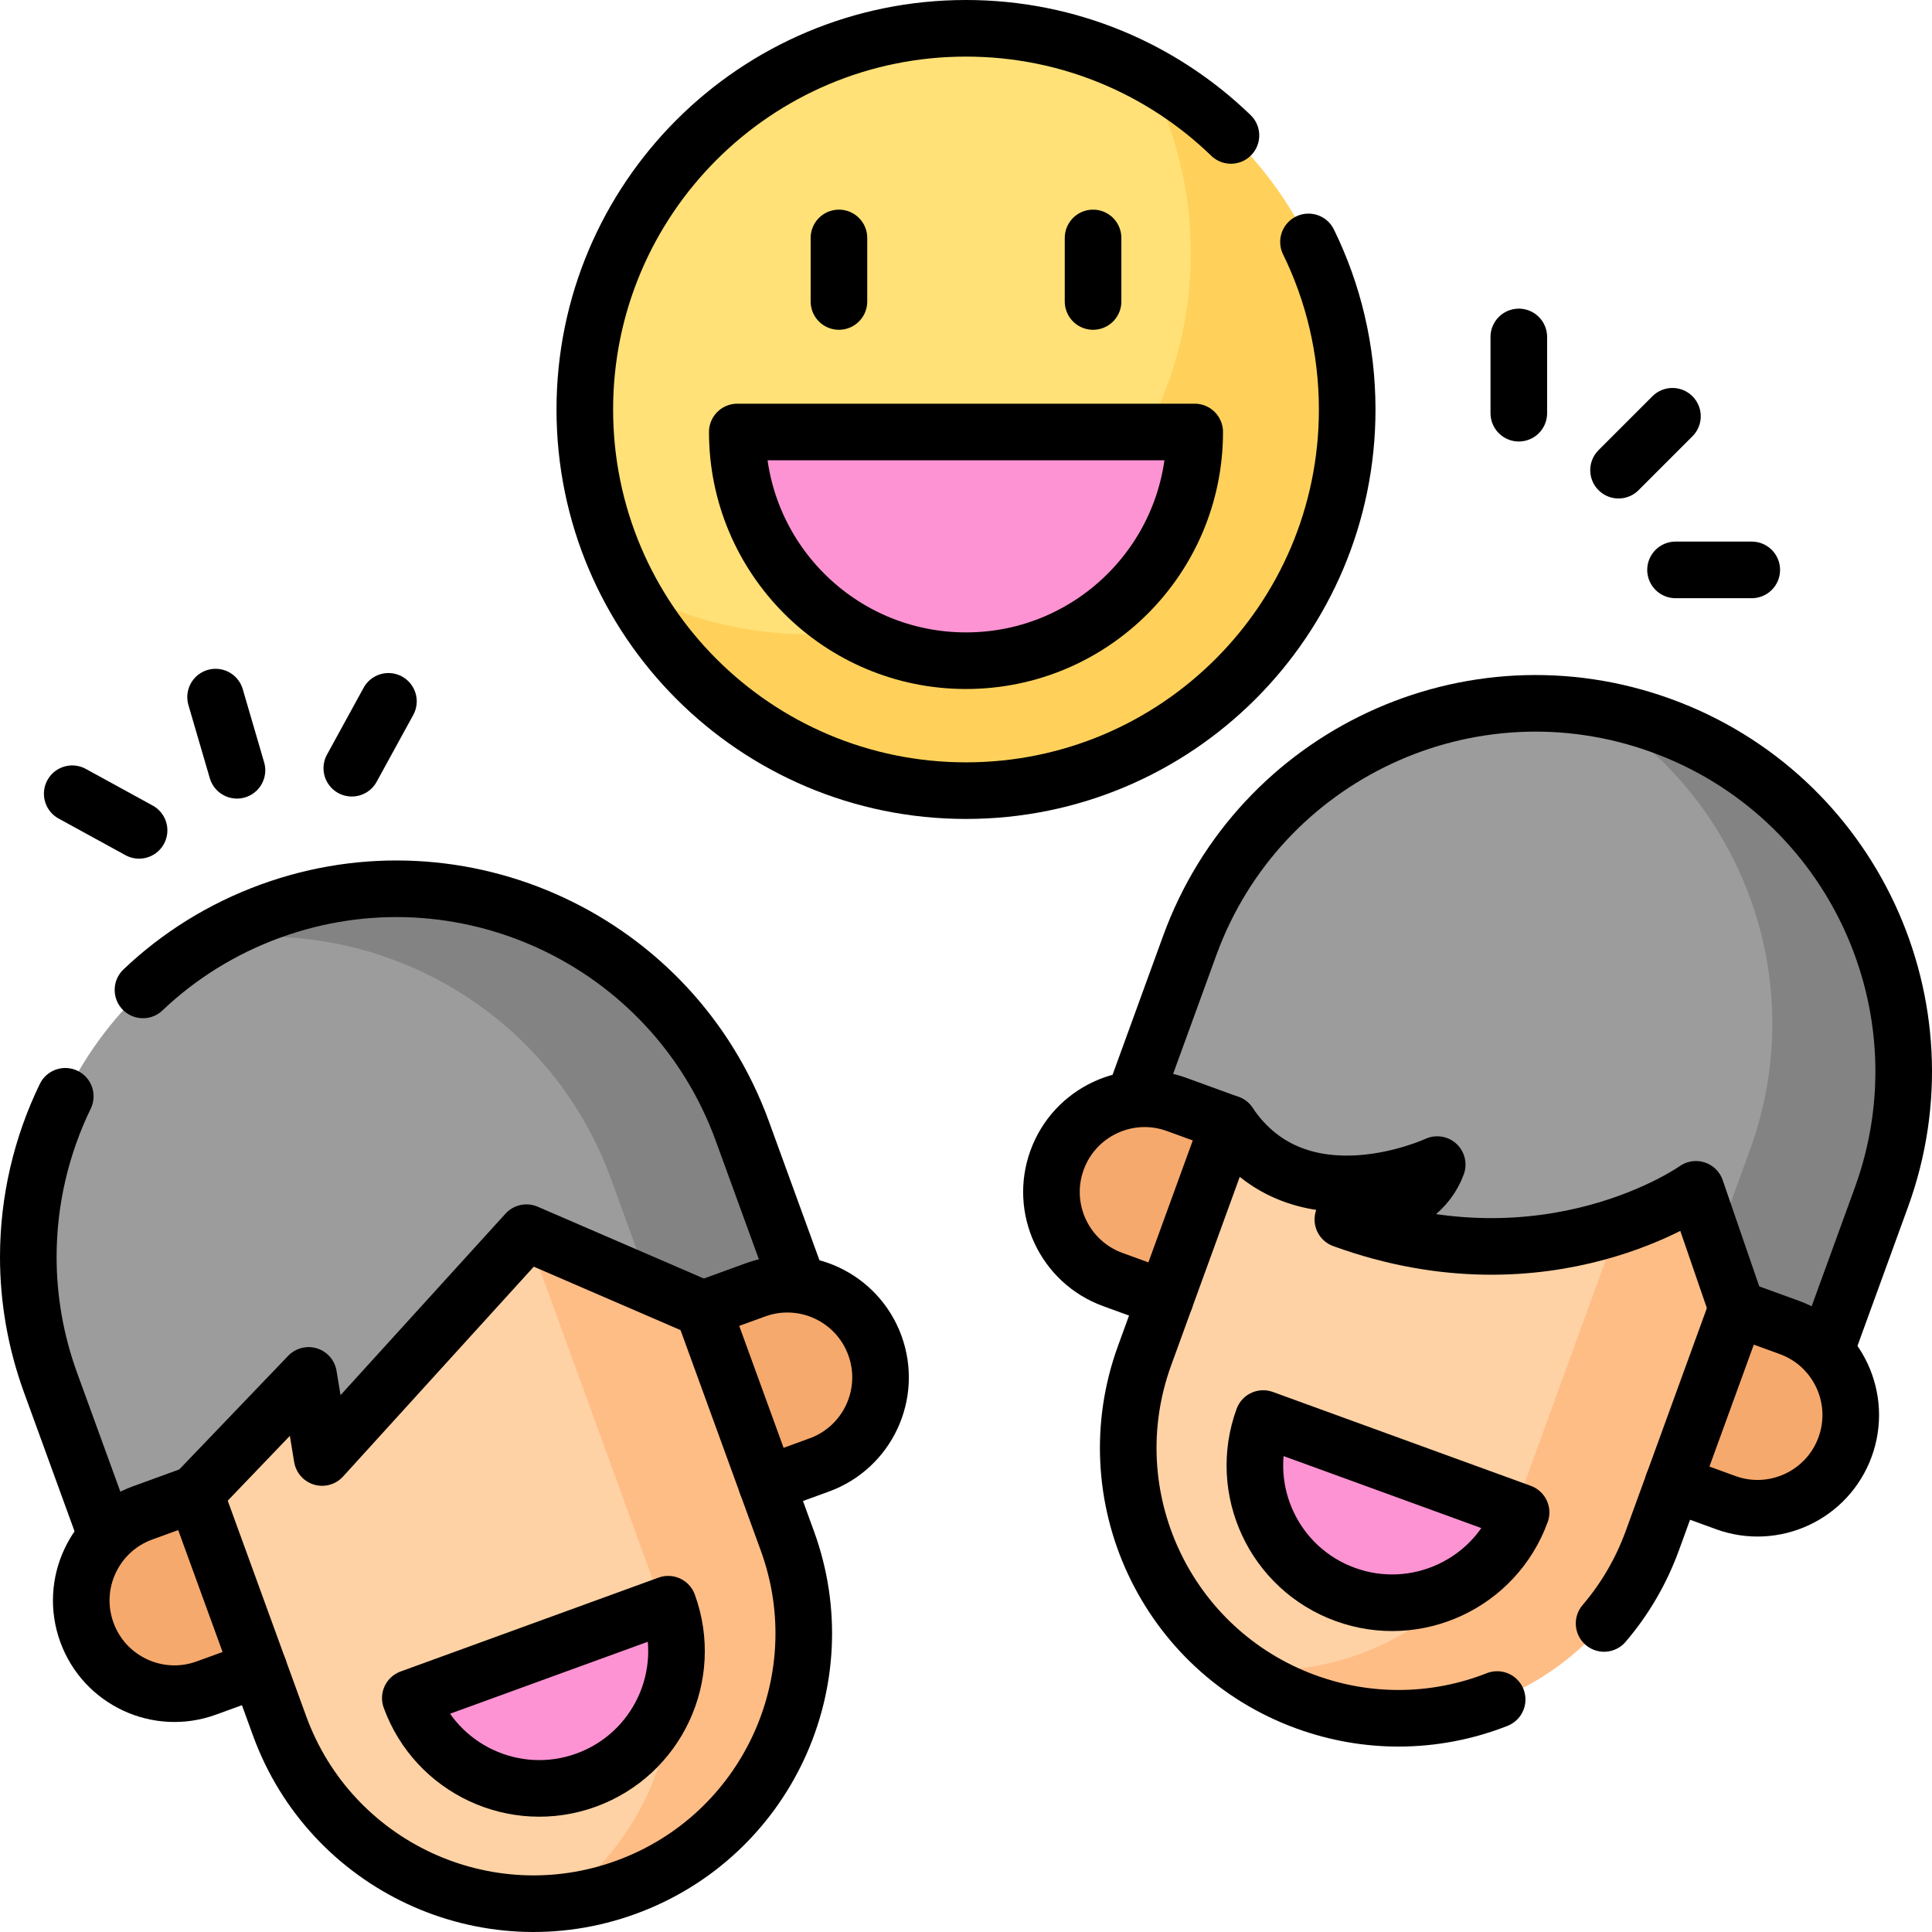
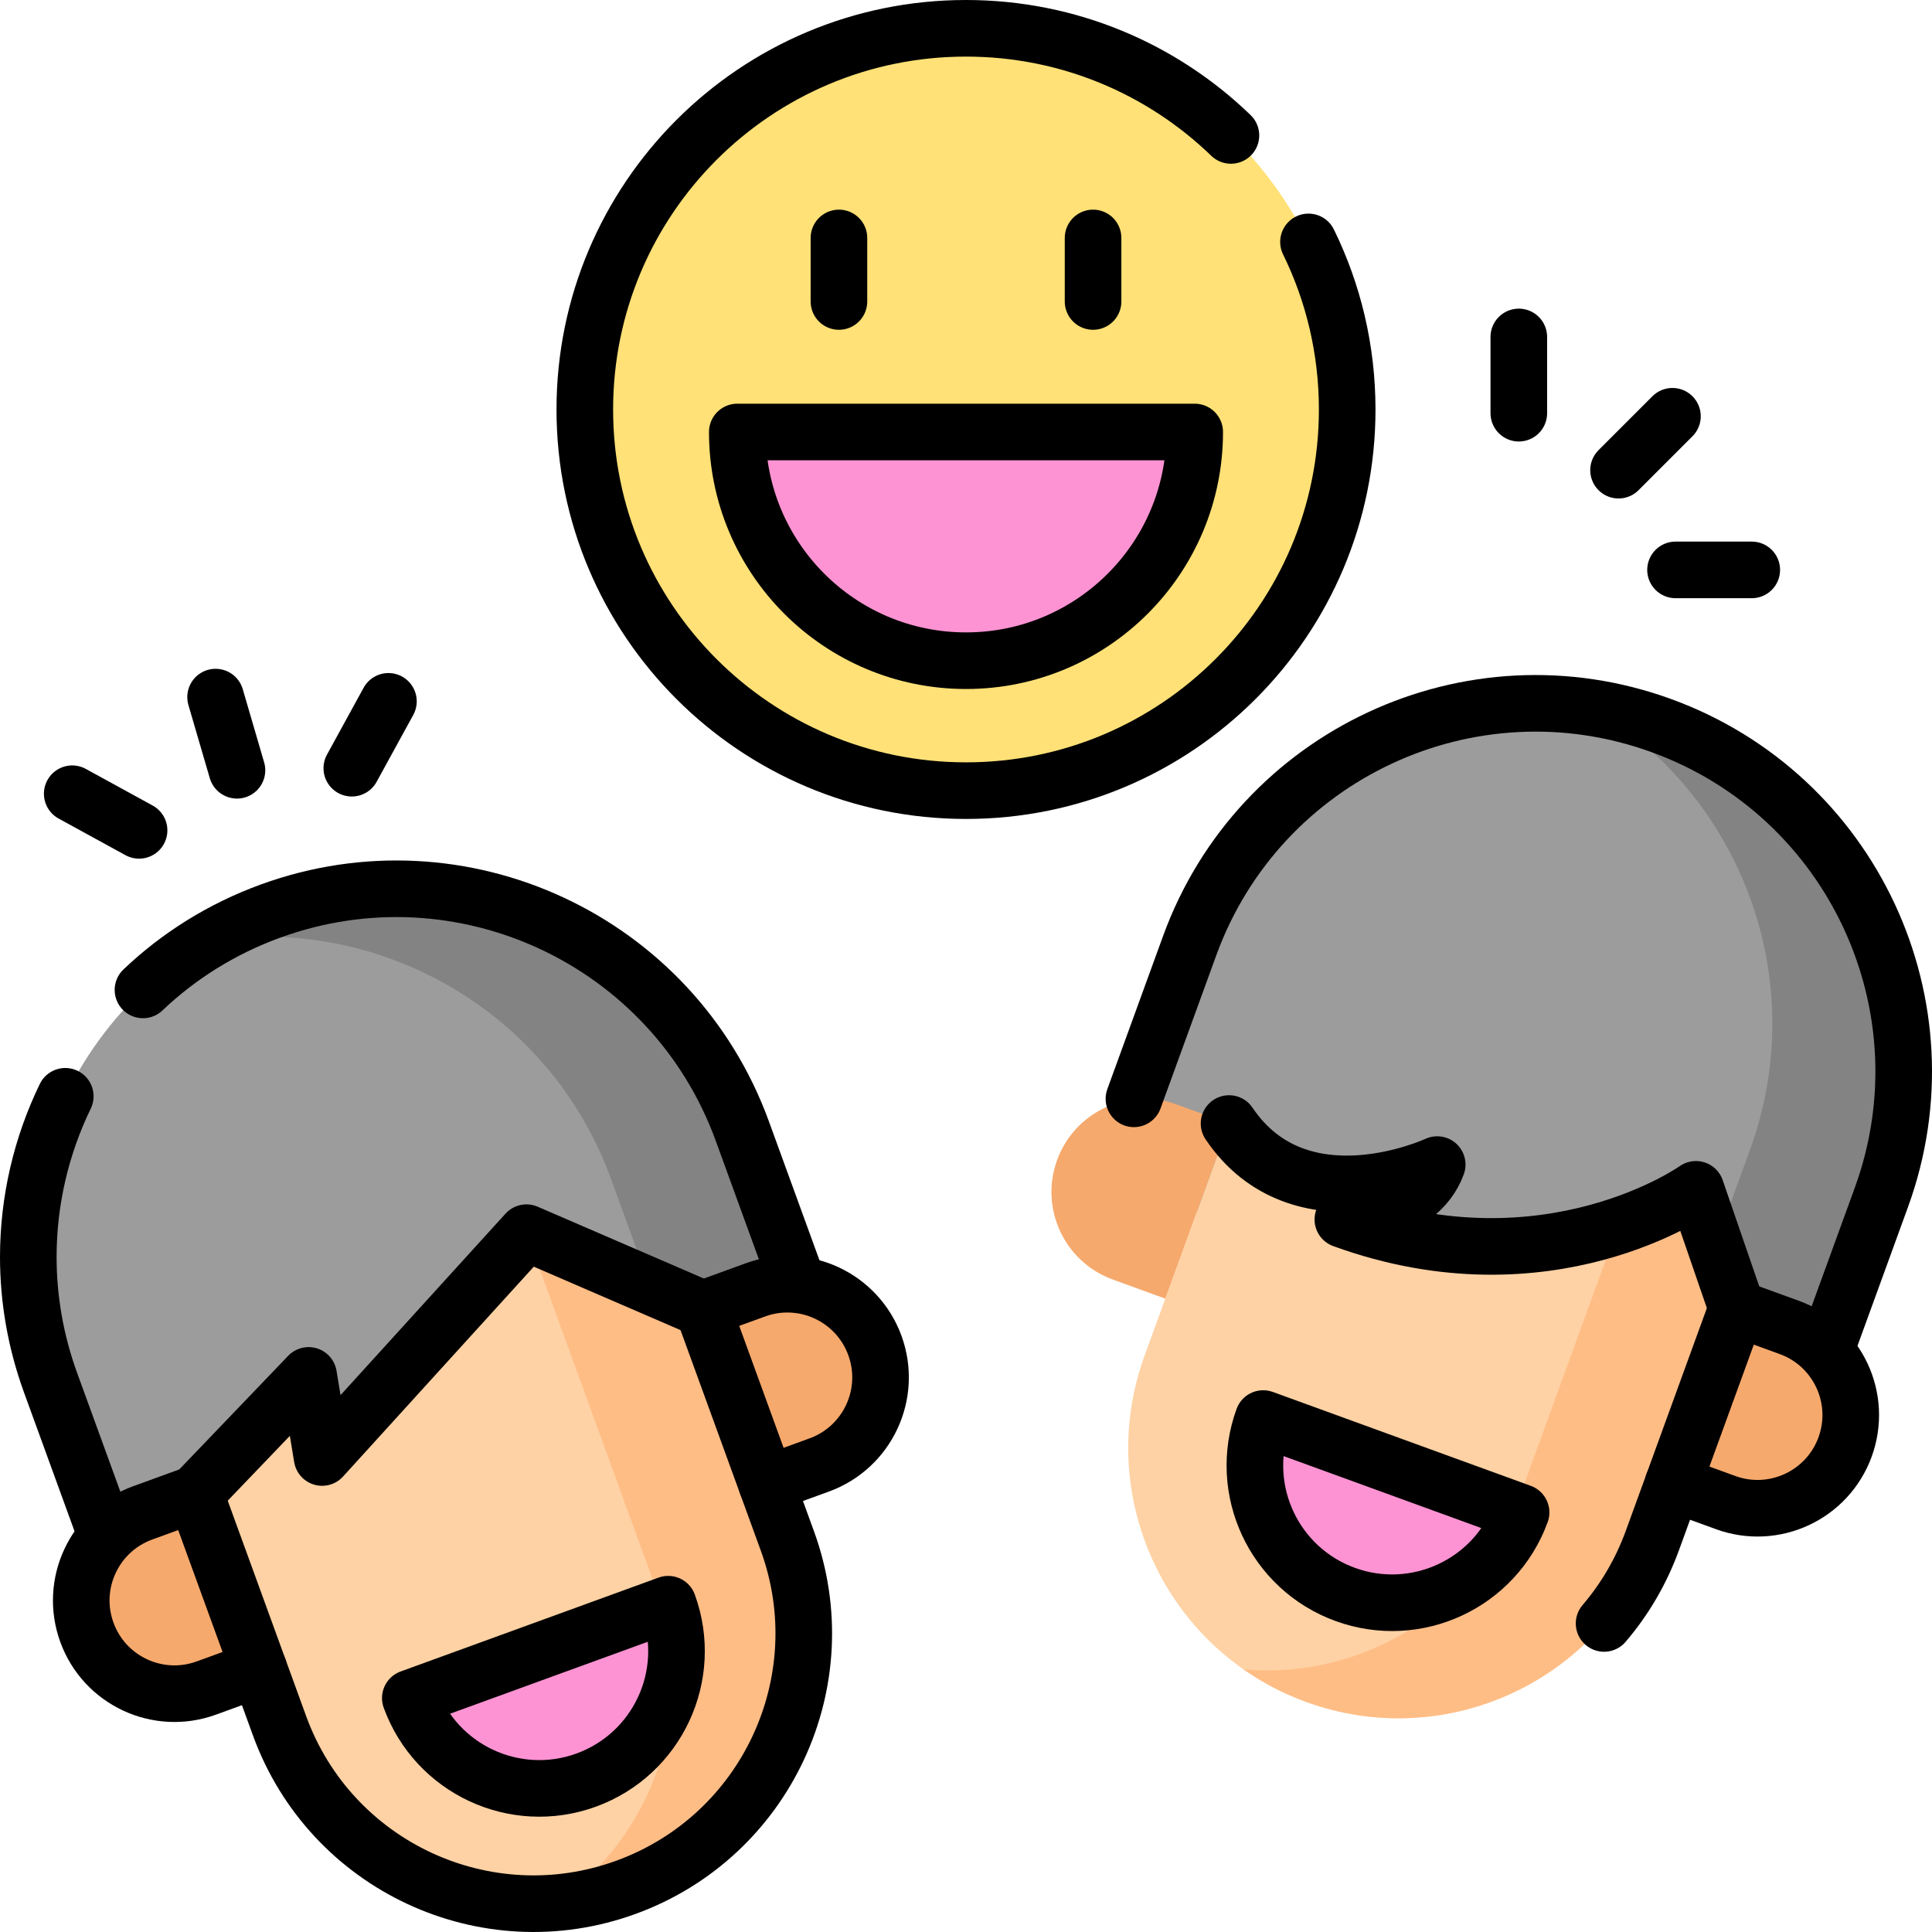
<svg xmlns="http://www.w3.org/2000/svg" version="1.1" id="Capa_1" x="0px" y="0px" viewBox="0 0 512 512" style="enable-background:new 0 0 512 512;" xml:space="preserve" width="512" height="512">
  <g>
    <g>
      <circle style="fill:#FFE177;" cx="256" cy="108.516" r="101.016" />
-       <path style="fill:#FFD15B;" d="M303.643,19.432c7.607,14.195,11.932,30.412,11.932,47.643c0,55.79-45.227,101.016-101.016,101.016&#10;&#09;&#09;&#09;c-17.231,0-33.448-4.325-47.643-11.932c17.023,31.763,50.525,53.373,89.084,53.373c55.79,0,101.016-45.227,101.016-101.016&#10;&#09;&#09;&#09;C357.016,69.958,335.406,36.456,303.643,19.432z" />
      <path style="fill:#FE93D3;" d="M316.61,114.482c0,33.474-27.136,60.61-60.61,60.61s-60.61-27.136-60.61-60.61L316.61,114.482z" />
    </g>
    <g>
      <g>
        <path style="fill:#FED2A4;" d="M334.579,273.383l-31.248,85.854c-13.526,37.164,5.635,78.256,42.799,91.782l0,0&#10;&#09;&#09;&#09;&#09;c37.164,13.526,78.256-5.635,91.783-42.799l31.248-85.854L334.579,273.383z" />
        <path style="fill:#FFBD86;" d="M434.355,309.698l-31.248,85.854c-11.335,31.144-42.03,49.632-73.548,46.848&#10;&#09;&#09;&#09;&#09;c5.013,3.504,10.551,6.428,16.571,8.619l0,0c37.164,13.526,78.256-5.635,91.782-42.799l31.248-85.854L434.355,309.698z" />
        <path style="fill:#9C9C9C;" d="M440.296,192.298L440.296,192.298c-50.62-18.424-106.59,7.676-125.014,58.295l-22.38,61.49&#10;&#09;&#09;&#09;&#09;l24.364,8.868l8.445-23.204c18.768,27.853,55.164,10.881,55.164,10.881c-5.067,13.922-25.004,14.549-25.004,14.549&#10;&#09;&#09;&#09;&#09;c54.529,19.847,93.566-7.989,93.566-7.989l10.855,31.543l-8.445,23.204l24.364,8.868l22.38-61.49&#10;&#09;&#09;&#09;&#09;C517.015,266.693,490.916,210.722,440.296,192.298z" />
        <path style="fill:#838383;" d="M440.296,192.298L440.296,192.298c-5.953-2.167-11.98-3.695-18.011-4.663&#10;&#09;&#09;&#09;&#09;c39.334,23.526,57.758,72.342,41.501,117.009l-9.24,25.388l5.747,16.699l-8.445,23.204l24.364,8.868l22.38-61.49&#10;&#09;&#09;&#09;&#09;C517.015,266.693,490.916,210.722,440.296,192.298z" />
        <path style="fill:#F6A96C;" d="M457.324,398.205l-13.922-5.067l16.891-46.407l13.922,5.067&#10;&#09;&#09;&#09;&#09;c12.815,4.664,19.423,18.834,14.758,31.649l0,0C484.309,396.262,470.139,402.869,457.324,398.205z" />
        <path style="fill:#F6A96C;" d="M311.789,292.68l13.922,5.067l-16.891,46.407l-13.922-5.067&#10;&#09;&#09;&#09;&#09;c-12.815-4.664-19.423-18.834-14.758-31.649v0C284.804,294.623,298.974,288.015,311.789,292.68z" />
      </g>
      <path style="fill:#FE93D3;" d="M403.105,400.807c-6.869,18.873-27.737,28.604-46.611,21.735s-28.604-27.738-21.735-46.611&#10;&#09;&#09;&#09;L403.105,400.807z" />
    </g>
    <g>
      <g>
        <path style="fill:#FED2A4;" d="M30.594,337.864l43.494,119.499c13.526,37.164,54.619,56.325,91.782,42.799l0,0&#10;&#09;&#09;&#09;&#09;c37.164-13.526,56.325-54.619,42.799-91.782L165.175,288.88L30.594,337.864z" />
        <path style="fill:#FFBD86;" d="M133.603,310.431l40.261,110.616c11.335,31.144-0.294,65.037-26.228,83.164&#10;&#09;&#09;&#09;&#09;c6.092-0.538,12.214-1.858,18.234-4.049l0,0c37.164-13.526,56.325-54.619,42.799-91.782l-40.261-110.616L133.603,310.431z" />
        <path style="fill:#9C9C9C;" d="M71.704,241.441L71.704,241.441c-50.62,18.424-76.719,74.395-58.295,125.014l22.38,61.49&#10;&#09;&#09;&#09;&#09;l24.364-8.868l-8.445-23.204l30.076-31.378l3.577,21.758l54.155-59.579l46.774,20.216l8.445,23.204l24.364-8.868l-22.38-61.49&#10;&#09;&#09;&#09;&#09;C178.294,249.116,122.323,223.017,71.704,241.441z" />
        <path style="fill:#838383;" d="M71.704,241.441L71.704,241.441c-5.953,2.167-11.553,4.87-16.795,8.005&#10;&#09;&#09;&#09;&#09;c45.254-7.261,90.746,18.291,107.003,62.958l10.344,28.421l14.032,6.065l8.445,23.204l24.364-8.868l-22.38-61.49&#10;&#09;&#09;&#09;&#09;C178.294,249.116,122.323,223.017,71.704,241.441z" />
        <path style="fill:#F6A96C;" d="M217.102,388.23l-13.922,5.067l-16.891-46.407l13.922-5.067&#10;&#09;&#09;&#09;&#09;c12.815-4.664,26.985,1.943,31.649,14.758l0,0C236.525,369.396,229.917,383.565,217.102,388.23z" />
        <path style="fill:#F6A96C;" d="M37.785,400.94l13.922-5.067l16.891,46.407l-13.922,5.067&#10;&#09;&#09;&#09;&#09;c-12.815,4.664-26.985-1.943-31.649-14.758l0,0C18.363,419.775,24.97,405.605,37.785,400.94z" />
      </g>
      <path style="fill:#FE93D3;" d="M108.736,450.008c6.869,18.873,27.738,28.604,46.611,21.735s28.604-27.737,21.735-46.611&#10;&#09;&#09;&#09;L108.736,450.008z" />
    </g>
    <path style="fill:none;stroke:#000000;stroke-width:15;stroke-linecap:round;stroke-linejoin:round;stroke-miterlimit:10;" d="&#10;&#09;&#09;M346.76,64.11c6.57,13.4,10.26,28.47,10.26,44.41c0,55.79-45.23,101.01-101.02,101.01s-101.02-45.22-101.02-101.01&#10;&#09;&#09;S200.21,7.5,256,7.5c27.29,0,52.04,10.82,70.21,28.39" />
    <path style="fill:none;stroke:#000000;stroke-width:15;stroke-linecap:round;stroke-linejoin:round;stroke-miterlimit:10;" d="&#10;&#09;&#09;M316.61,114.482c0,33.474-27.136,60.61-60.61,60.61s-60.61-27.136-60.61-60.61L316.61,114.482z" />
    <line style="fill:none;stroke:#000000;stroke-width:15;stroke-linecap:round;stroke-linejoin:round;stroke-miterlimit:10;" x1="222.328" y1="63.059" x2="222.328" y2="79.895" />
    <line style="fill:none;stroke:#000000;stroke-width:15;stroke-linecap:round;stroke-linejoin:round;stroke-miterlimit:10;" x1="289.672" y1="63.059" x2="289.672" y2="79.895" />
    <path style="fill:none;stroke:#000000;stroke-width:15;stroke-linecap:round;stroke-linejoin:round;stroke-miterlimit:10;" d="&#10;&#09;&#09;M425.1,430.23c5.41-6.33,9.8-13.72,12.81-22.01l5.49-15.08" />
-     <path style="fill:none;stroke:#000000;stroke-width:15;stroke-linecap:round;stroke-linejoin:round;stroke-miterlimit:10;" d="&#10;&#09;&#09;M308.82,344.15l-5.49,15.09c-13.53,37.16,5.64,78.25,42.8,91.78c8.08,2.94,16.35,4.34,24.48,4.34c9.04,0,17.9-1.72,26.15-4.97" />
    <path style="fill:none;stroke:#000000;stroke-width:15;stroke-linecap:round;stroke-linejoin:round;stroke-miterlimit:10;" d="&#10;&#09;&#09;M483.812,357.919l14.78-40.607c18.424-50.619-7.676-106.59-58.295-125.014l0,0c-50.619-18.424-106.59,7.676-125.014,58.295&#10;&#09;&#09;l-14.78,40.607" />
    <path style="fill:none;stroke:#000000;stroke-width:15;stroke-linecap:round;stroke-linejoin:round;stroke-miterlimit:10;" d="&#10;&#09;&#09;M325.711,297.747c18.768,27.853,55.164,10.881,55.164,10.881c-5.067,13.922-25.004,14.549-25.004,14.549&#10;&#09;&#09;c54.529,19.847,93.566-7.989,93.566-7.989l10.855,31.543" />
    <path style="fill:none;stroke:#000000;stroke-width:15;stroke-linecap:round;stroke-linejoin:round;stroke-miterlimit:10;" d="&#10;&#09;&#09;M457.324,398.205l-13.922-5.067l16.891-46.407l13.922,5.067c12.815,4.664,19.423,18.834,14.758,31.649l0,0&#10;&#09;&#09;C484.309,396.262,470.139,402.869,457.324,398.205z" />
-     <path style="fill:none;stroke:#000000;stroke-width:15;stroke-linecap:round;stroke-linejoin:round;stroke-miterlimit:10;" d="&#10;&#09;&#09;M311.789,292.68l13.922,5.067l-16.891,46.407l-13.922-5.067c-12.815-4.664-19.423-18.834-14.758-31.649v0&#10;&#09;&#09;C284.804,294.623,298.974,288.015,311.789,292.68z" />
    <path style="fill:none;stroke:#000000;stroke-width:15;stroke-linecap:round;stroke-linejoin:round;stroke-miterlimit:10;" d="&#10;&#09;&#09;M403.105,400.807c-6.869,18.873-27.737,28.604-46.611,21.735s-28.604-27.738-21.735-46.611L403.105,400.807z" />
    <path style="fill:none;stroke:#000000;stroke-width:15;stroke-linecap:round;stroke-linejoin:round;stroke-miterlimit:10;" d="&#10;&#09;&#09;M68.599,442.281l5.49,15.082c13.526,37.164,54.619,56.325,91.782,42.799l0,0c37.164-13.526,56.325-54.619,42.799-91.782&#10;&#09;&#09;l-5.49-15.082" />
    <path style="fill:none;stroke:#000000;stroke-width:15;stroke-linecap:round;stroke-linejoin:round;stroke-miterlimit:10;" d="&#10;&#09;&#09;M17.3,290.53c-6.37,13.13-9.8,27.68-9.8,42.57c0,11.07,1.9,22.34,5.91,33.35l14.78,40.61" />
    <path style="fill:none;stroke:#000000;stroke-width:15;stroke-linecap:round;stroke-linejoin:round;stroke-miterlimit:10;" d="&#10;&#09;&#09;M37.89,262.34c9.42-8.96,20.81-16.17,33.81-20.9c50.62-18.42,106.59,7.68,125.02,58.3l14.78,40.6" />
    <path style="fill:none;stroke:#000000;stroke-width:15;stroke-linecap:round;stroke-linejoin:round;stroke-miterlimit:10;" d="&#10;&#09;&#09;M217.102,388.23l-13.922,5.067l-16.891-46.407l13.922-5.067c12.815-4.664,26.985,1.943,31.649,14.758l0,0&#10;&#09;&#09;C236.525,369.396,229.917,383.565,217.102,388.23z" />
    <path style="fill:none;stroke:#000000;stroke-width:15;stroke-linecap:round;stroke-linejoin:round;stroke-miterlimit:10;" d="&#10;&#09;&#09;M37.785,400.94l13.922-5.067l16.891,46.407l-13.922,5.067c-12.815,4.664-26.985-1.943-31.649-14.758l0,0&#10;&#09;&#09;C18.363,419.775,24.97,405.605,37.785,400.94z" />
    <polyline style="fill:none;stroke:#000000;stroke-width:15;stroke-linecap:round;stroke-linejoin:round;stroke-miterlimit:10;" points="&#10;&#09;&#09;51.708,395.873 81.783,364.495 85.36,386.253 139.515,326.674 186.289,346.89 &#09;" />
    <path style="fill:none;stroke:#000000;stroke-width:15;stroke-linecap:round;stroke-linejoin:round;stroke-miterlimit:10;" d="&#10;&#09;&#09;M108.736,450.008c6.869,18.873,27.738,28.604,46.611,21.735s28.604-27.737,21.735-46.611L108.736,450.008z" />
    <g>
      <line style="fill:none;stroke:#000000;stroke-width:15;stroke-linecap:round;stroke-linejoin:round;stroke-miterlimit:10;" x1="428.93" y1="124.6" x2="443.216" y2="110.314" />
      <line style="fill:none;stroke:#000000;stroke-width:15;stroke-linecap:round;stroke-linejoin:round;stroke-miterlimit:10;" x1="444.032" y1="151.029" x2="464.235" y2="151.029" />
      <line style="fill:none;stroke:#000000;stroke-width:15;stroke-linecap:round;stroke-linejoin:round;stroke-miterlimit:10;" x1="402.501" y1="109.499" x2="402.501" y2="89.295" />
    </g>
    <g>
      <line style="fill:none;stroke:#000000;stroke-width:15;stroke-linecap:round;stroke-linejoin:round;stroke-miterlimit:10;" x1="62.799" y1="204.13" x2="57.133" y2="184.738" />
      <line style="fill:none;stroke:#000000;stroke-width:15;stroke-linecap:round;stroke-linejoin:round;stroke-miterlimit:10;" x1="36.857" y1="220.054" x2="19.138" y2="210.347" />
      <line style="fill:none;stroke:#000000;stroke-width:15;stroke-linecap:round;stroke-linejoin:round;stroke-miterlimit:10;" x1="93.233" y1="203.583" x2="102.939" y2="185.864" />
    </g>
  </g>
</svg>